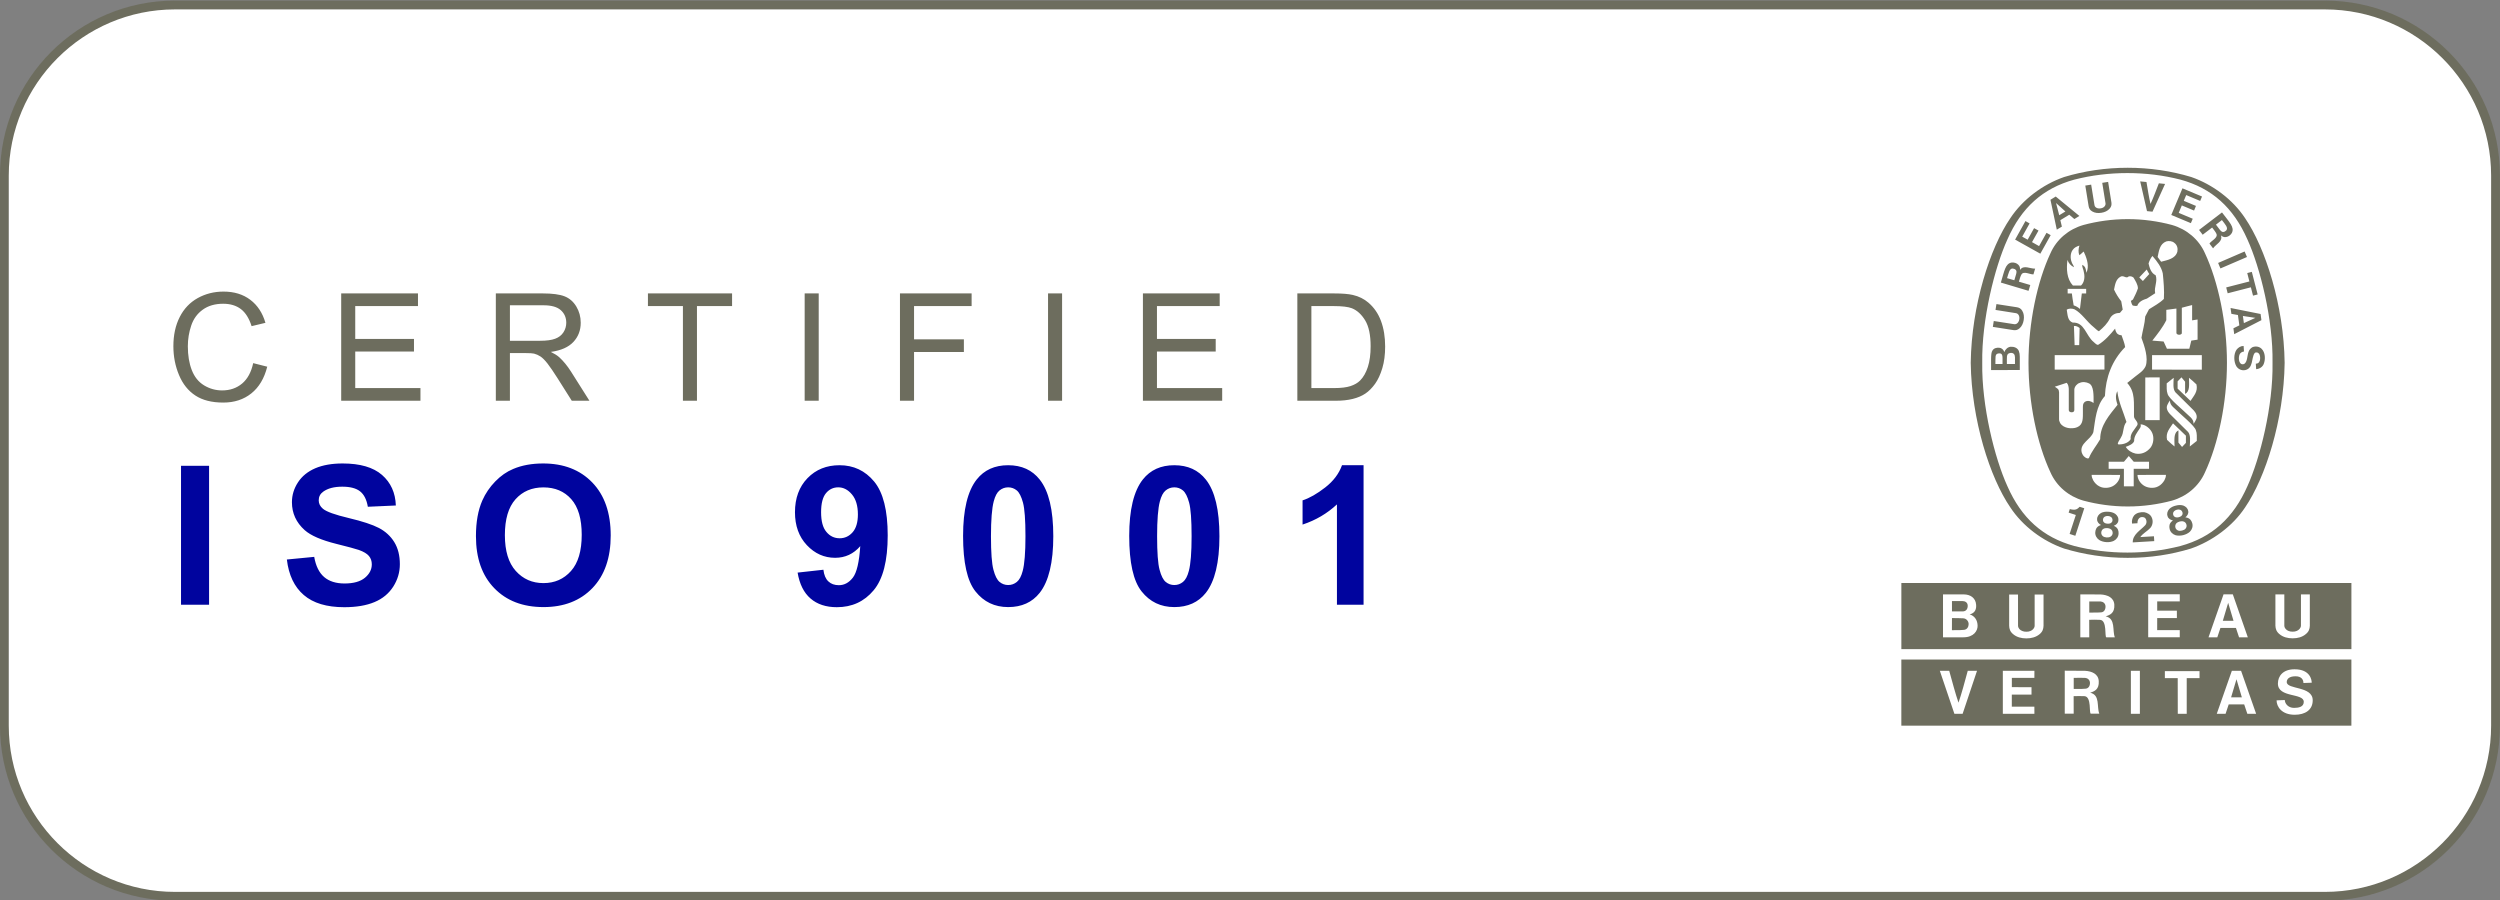
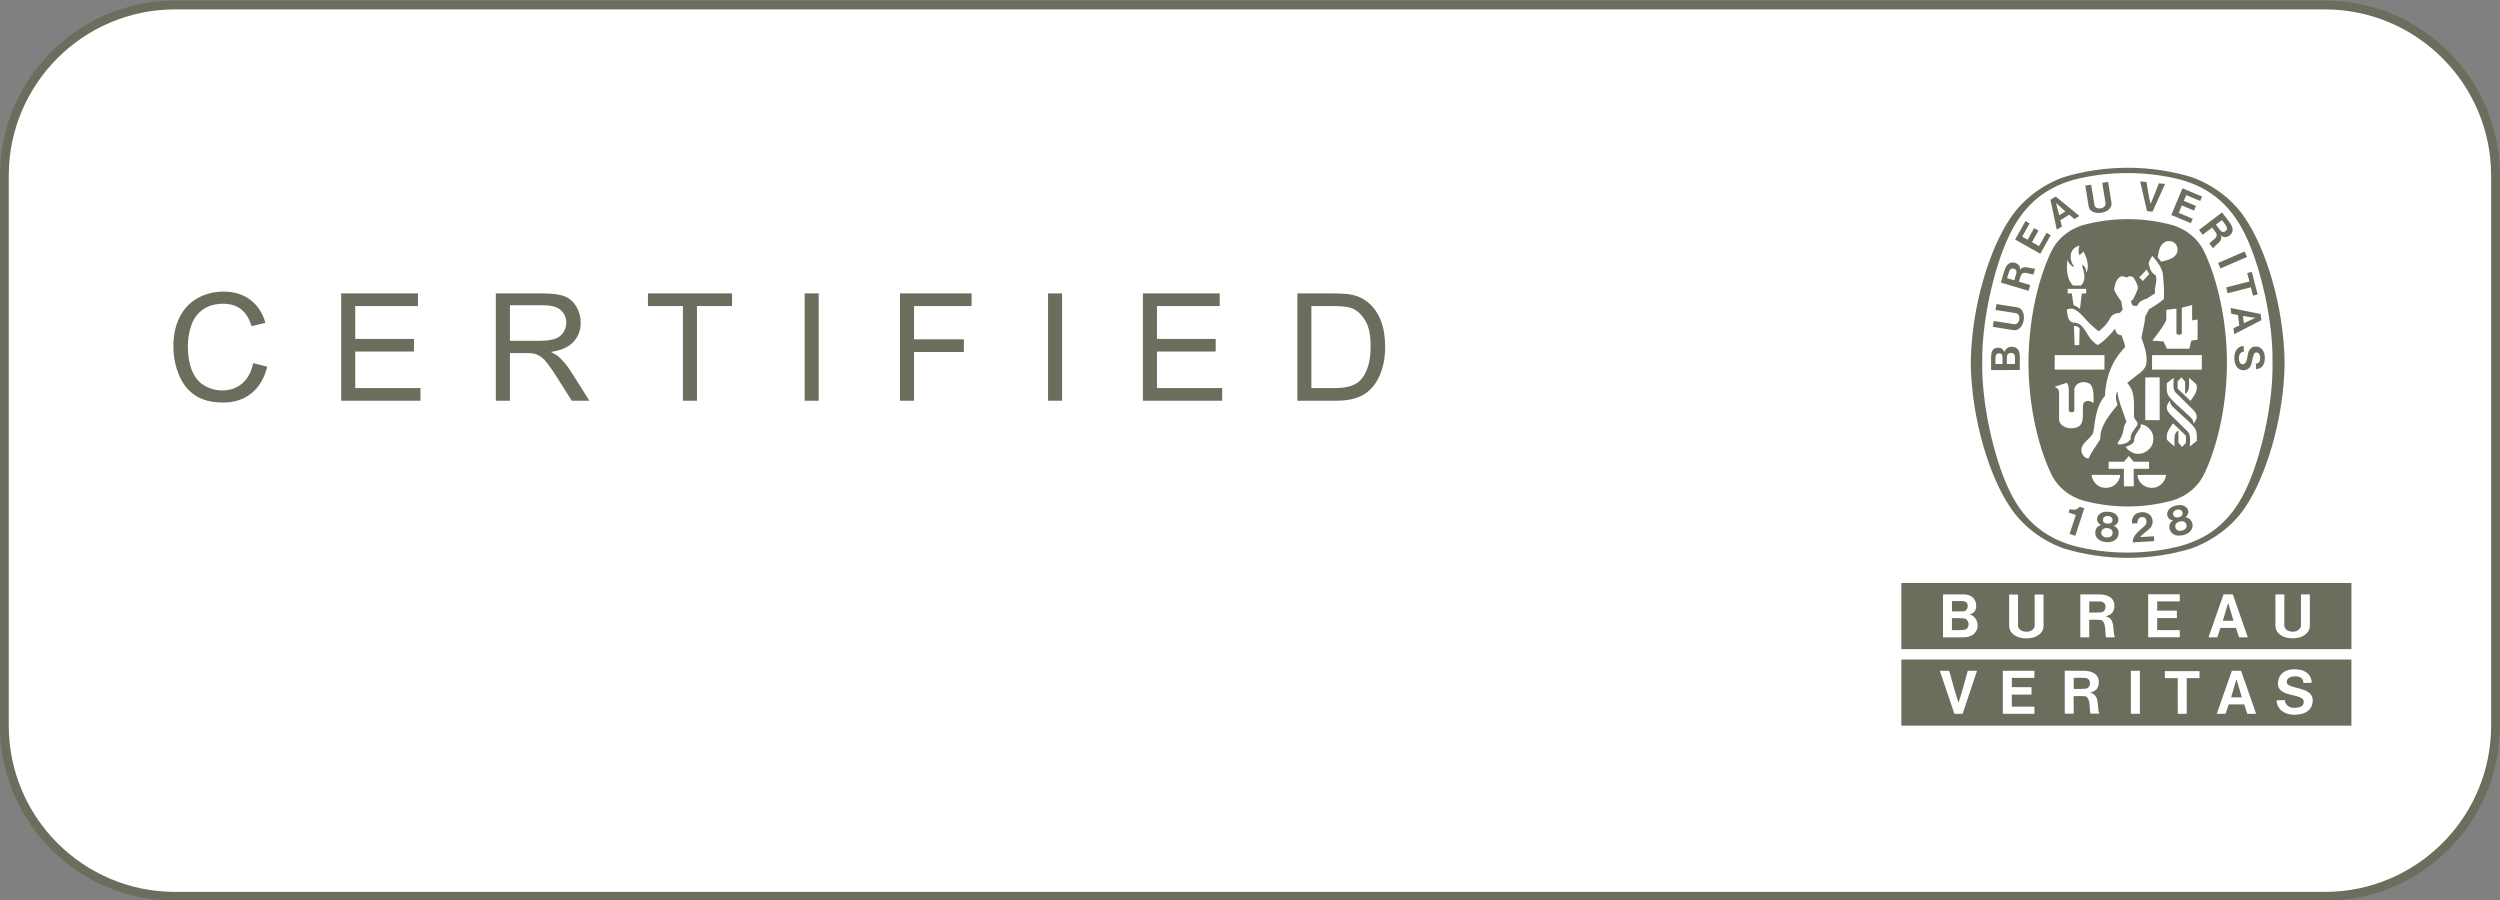
<svg xmlns="http://www.w3.org/2000/svg" xml:space="preserve" width="297mm" height="106.93mm" version="1.1" style="shape-rendering:geometricPrecision; text-rendering:geometricPrecision; image-rendering:optimizeQuality; fill-rule:evenodd; clip-rule:evenodd" viewBox="0 0 29700 10693">
  <rect x="0" y="0" width="29700" height="10693" fill="#808080" stroke="none" />
  <defs>
    <style type="text/css">
   
    .fil2 {fill:#00049E;fill-rule:nonzero}
    .fil1 {fill:#6D6D5E;fill-rule:nonzero}
    .fil0 {fill:white;fill-rule:nonzero}
   
  </style>
  </defs>
  <g id="Capa_x0020_1">
    <g id="_2153644456720">
      <path class="fil0" d="M2078.69 10647.91c-1117.54,0 -2026.79,-909.34 -2026.79,-2027l0 -6534.77c0,-1117.57 909.25,-2026.82 2026.79,-2026.82l25541.41 0c1117.66,0 2026.91,909.25 2026.91,2026.82l0 6534.77c0,1117.66 -909.25,2027 -2026.91,2027l-25541.41 0z" />
      <path class="fil1" d="M27620.07 6.95l-25541.41 0c-1148.25,0 -2079.19,930.94 -2079.19,2079.19l0 6534.77c0,1148.37 930.94,2079.4 2079.19,2079.4l25541.41 0c1148.37,0 2079.4,-931.03 2079.4,-2079.4l0 -6534.77c0,-1148.25 -931.03,-2079.19 -2079.4,-2079.19zm-4303.26 7256.53c36.99,0 59.74,-25.24 59.74,-66.32 0,-39.72 -30.18,-56.68 -63.83,-56.68l-123.45 0 0.12 123 127.42 0zm4123.91 169.55c-1.46,38.05 -11.2,70.43 -47.47,99.78 -41.79,36.15 -98.5,50.7 -156.24,50.4l-1.34 0c-57,0.3 -114.24,-14.25 -156.45,-50.4 -35.52,-29.35 -45.68,-61.73 -47.37,-99.78l0 -371.35 105.95 0 0 371.35c0.83,30.39 24.21,52.52 50.17,62.88 15,5.98 31.54,8.8 48.62,8.29 16.88,0.51 33.87,-2.31 47.8,-8.29 26.52,-10.36 50.29,-35.31 50.82,-62.88l0.12 -371.35 105.39 0 0 371.35zm-840.7 138.42l-36.99 -111.48 -184.34 0 -37.27 111.48 -104.38 0 178.66 -510.72 110.12 0 178.37 510.72 -104.17 0zm-704.49 -427.2l-267.95 0.21 0 109.9 233.59 0.21 0.21 88.25 -233.89 0 -0.33 142.73 268.37 0 0 85.19 -375.03 0 0 -510.64 375.03 0 0 84.15zm-871.41 427.2c-23.88,-0.3 12.06,-202.55 -75.57,-207.78 -49.04,-3.23 -79.84,-1.24 -128.76,-0.41l0.62 208.19 -106.25 0 0 -510.4c97.67,0.63 153.51,1.13 241.43,1.13 78.69,4.01 157.49,35.65 162.63,121.37 5.85,99.21 -50.2,122.08 -102.68,138.84 121.63,26.08 76.69,168.59 108.86,249.06l-100.28 0zm-746.93 -137.88c-1.25,38.14 -10.9,70.63 -46.84,100.28 -42.24,35.85 -99.12,50.4 -156.24,50.28l-1.78 0c-57.54,0.12 -114.21,-14.43 -156.04,-50.28 -36.44,-29.65 -46.1,-62.14 -47.46,-100.28l0 -370.73 105.09 0 0.33 370.73c0.83,30.38 24.2,53.02 50.73,62.76 14.43,6.51 31.43,9.12 48.3,8.5 16.54,0.62 33.53,-1.99 47.67,-8.5 26.73,-9.74 50.29,-34.9 50.62,-62.76l0 -370.73 105.62 0 0 370.73zm-953.04 137.58l-241.22 0 0 -509.68c102.36,0.21 161.79,0 246.57,0 78.48,0 140.7,42.45 146.59,120.6 5.22,54.09 -11.86,100.69 -76.49,117.15 57.21,15.62 94.19,68.02 94.31,135.92 0.5,57.75 -44.56,136.01 -169.76,136.01zm-736.02 140.12l5346.56 0 0 -785.4 -5346.56 0 0 785.4zm736.02 -365.83c-50.32,-2.74 -97.25,-2.62 -134.76,-2.62l0 1.25 -0.63 142.52c105.3,-1.37 108.87,0 144.72,-4.1 36.56,-4.4 53.97,-36.77 53.97,-68.41 0,-31.66 -24,-65.91 -63.3,-68.64zm1631.03 -200.27c-29.68,-1.99 -84.69,1.58 -134.68,0l0 132.27c98.08,0 112.88,0 143.56,-2.94 30.18,-3.35 49.49,-30.59 49.49,-68.02 0,-37.6 -27.78,-58.16 -58.37,-61.31zm1515.63 16.37l-0.21 -0.62 0 0.83 -63.51 213.33 127.13 0 -63.41 -213.33 0 -0.21zm-313.17 -2769.83l-591.31 -0.83 0 -172.08 591.31 -0.2 0 173.11zm-59.53 846.37c-27.44,21.69 -50.08,40.22 -83.29,65.92 2.5,-65.5 11.74,-132.57 -19.72,-171.45 -77.73,-76.82 -147.95,-146.92 -217.84,-215.53 -26,-27.98 -46.73,-68.23 -29.65,-105.42 8.05,-17.82 19.07,-37.84 31.1,-53.88 0,35.94 15.74,56.58 36.39,77.02 94.72,93.27 259.34,223.4 272.65,278.53 14.05,37.19 9.74,81.53 10.36,124.81zm-129.5 23.35c-18.15,20.02 -24.54,27.36 -45.81,48.33l-43.16 -51.89 0 -144.6c-60.77,29.85 -46.13,115.99 -46.13,191.02 -36.23,-29.43 -54.15,-46.01 -88.84,-78.68 -19.49,-86.26 31.96,-135.39 70.84,-196.08l153.1 146.5 0 85.4zm36.35 -773.42c36.57,29.64 54.69,46.1 88.97,78.89 19.69,86.26 -32.05,135.3 -70.64,195.95l-153.39 -146.49 0 -85.28c18.33,-19.93 24.51,-27.15 45.89,-48.33l43.16 52.1 0 144.18c61.19,-29.44 46.01,-115.99 46.01,-191.02zm-161.38 171.95c77.86,77.02 147.96,146.92 217.76,215.44 26.08,27.98 46.72,68.11 29.76,105.21 -8.16,17.91 -19.39,38.14 -31.24,54.27 0,-35.94 -15.93,-56.88 -35.83,-77.32 -95.35,-93.27 -259.76,-223.1 -273.06,-278.53 -14.38,-36.77 -9.66,-81.74 -10.61,-124.49 27.78,-21.59 50.11,-40.45 83.2,-66.24 -2.4,65.83 -11.52,132.57 20.02,171.66zm-130.54 1046.31c-16.58,28.4 -43.07,57.21 -72.96,71.47 -51.65,29.11 -130.13,21.27 -176.67,-12.69 -42.54,-30.38 -69.24,-76.39 -69.99,-123.24 131.29,-0.08 214.29,-0.08 338.24,-0.08 -1.25,27.86 -6.18,37.39 -18.62,64.54zm-364.47 71.47l-116.61 0 0 -208.76 -181.2 0 0 -83.82 182.12 0 57.21 -67.79c27.56,32.47 29.97,34.88 58.69,67.79l181.91 0 0 83.82 -182.12 0 0 208.76zm-231.69 -12.69c-46.93,33.96 -124.9,41.8 -176.76,12.69 -29.77,-14.26 -56.71,-43.07 -72.84,-71.47 -12.26,-27.15 -17.4,-36.68 -18.65,-64.54 123.66,0 207.27,0 338.27,0.08 -0.87,46.85 -27.27,92.86 -70.02,123.24zm368.66 -773.95l0.5 -507.07c72.54,-1.07 95.88,0.83 170.92,-0.54l0 507.61 -171.42 0zm-55.02 49.87c57.96,2.41 116.21,50.61 138.84,104.47 22.96,55.34 14.05,127.51 -21.39,173.32 -44.73,53.97 -106.34,82.57 -178.34,69.68 -45.38,-10.07 -89.79,-37.72 -115.9,-79.96 36.89,-12.56 89.7,-33.95 100.07,-69.77 -2.61,-55.96 35.94,-101.03 64.55,-145.76 14.58,-19.4 16.36,-30.92 12.17,-51.98zm-655.97 394.32c-28.19,-18.57 -34.78,-36.78 -44.44,-62.56 -24.09,-109.19 107.83,-148.4 138.96,-238.7 24.41,-152.05 31.75,-311.44 137.47,-429.42 10.06,-222.69 82.16,-419.69 240.39,-581.36 -7.34,-50.32 -27.98,-93.9 -43.07,-140.86 -20.65,-0.71 -34.99,-4.48 -53.35,-21.15 -13.61,-19.6 -19.49,-33.95 -22.84,-57.44 -55.22,68.43 -123.33,144.71 -198.66,190.93 -13.64,7.66 -31.25,-8.58 -56.29,-31.96 -91.9,-72.92 -107.82,-237.45 -248.11,-230.32 -63.72,-21.48 -60.9,-96.51 -71.59,-152.77 23.79,-17.31 62.26,-16.45 90.86,-5.46 87.6,46.72 146.06,145.75 228.84,211.78 22.22,17.8 41.91,40.96 62.35,49.34 54.71,-46.72 98.08,-86.85 134.88,-159.15 25.34,-41.08 67.79,-58.78 114.96,-59.32l33 -39.42 -17.5 -98.37c-34.37,-43.49 -62.67,-89.5 -85.63,-138.63 12.05,-56.38 19.39,-121.79 76.19,-152.89 37.51,-23.37 67.81,29.53 98.4,-3.89 22.43,-4.81 41.59,1.46 57.21,14.26 23.05,40.22 50.41,80.17 52.19,127.1 -14.46,45.15 -35.85,87.39 -57.53,130.05 -4.82,9.2 -17.83,12.26 -26.62,19.18 5.14,19.16 9.63,40.43 23.17,55.85 16.75,3.35 32.88,6.29 53.32,2.61 16.45,-49.66 69.8,-72 114.54,-85.4l97.87 -63.71c-15.63,-74.5 32.08,-139.67 5.76,-213.66 -56.17,-26.41 -72.3,-89.59 -84.36,-139.58 9.12,-30.5 24.21,-63.38 46.1,-89.49l3.36 3.77c53.56,62.26 102.8,126.39 119.68,203.5 9.65,98.7 19.39,199.93 12.98,302.95 -53.11,52.6 -116.71,84.03 -176.77,123.12l-44.73 85.6c-5.47,88.13 -31.34,167.68 -44.98,253.17 38.14,103.34 83.41,241.01 50,336.39 -25.46,56.88 -78.9,88.1 -118.82,119.85l-100.31 80.29c100.73,110.98 76.4,236.71 80.5,397.56 -0.74,38.88 68.94,71.05 31.75,115.37 -31.01,49.78 -79.43,89.91 -71.26,155.29 -30.92,51.77 -104.46,62.88 -139.57,62.34 -7.46,0.54 -13.22,-5.22 -13.22,-12.56 7.25,-26.62 27.89,-47.79 38.88,-72.83 35.85,-55.02 19.4,-130.79 63.92,-181.91 -36.56,-119.56 -91.9,-230.32 -107.2,-357.84l-0.95 -8.2c-30.18,58.58 -12.98,116.11 2.32,162.54 -98.83,124.7 -206.23,244.46 -206.23,408.46 -42.21,75.03 -102.16,143.26 -133.49,222.77 -10.7,13.31 -30.18,1.58 -42.33,-5.22zm-173.32 -347.8c-10.69,0 -30.39,-1.67 -41.82,-5.23 -25.25,-6.3 -61.73,-20.14 -83.41,-54.51l-3.98 -7.96 -3.98 -10.37 -4.61 -10.99 -1.78 -17.4 0.09 -321.07c-2.7,-40.54 -17.79,-41.29 -50.82,-65.91l11.64 -3.77 130.25 -42.66c18.33,20.23 22.52,46.22 24.3,72.92l0 250.88c-0.3,16.55 13.96,25.78 32.5,26.62 22.54,0 31.42,-8.38 33.41,-25.99 1.58,-112.55 -1.99,-144.1 0,-246.37 2.94,-34.24 33.54,-68.52 62.68,-76.28 35.73,-17.28 79.63,-10.69 111.5,5.35 58.13,27.45 55.1,140.74 54.48,232.85 -22.63,-14.88 -26.29,-16.78 -48.92,-23.05 -19.81,-4.43 -41.62,-0.54 -57.12,11.4 -18.66,16.99 -20.65,33.75 -20.97,63.6 -1.46,106.58 10.39,179.83 -43.28,221.94 -34.37,23.92 -66.12,26.11 -100.16,26zm37.31 -1213.66c24.71,-6.27 48.62,8.82 67.48,23.16 -2.85,99.57 -2.85,98.29 -5.05,203.09l-54.8 0 -0.21 -16.55c-2.08,-79.34 -5.64,-131.32 -7.42,-209.7zm-228.66 344.97l591.1 -0.2 0 171.74 -591.1 0.54 0 -172.08zm373.79 -787.17l0 54.59 -51.69 0 -22.09 184.22c-22.22,-20.1 -47.26,-34.04 -74.83,-42.95 -13.19,-78.18 -14.23,-83.85 -21.36,-141.27l-49.99 0 0 -54.59c85.73,-0.3 133.4,0 219.96,0zm-221.95 -343.08l0 -0.42c13.4,39.42 38.47,67.7 77.98,86.68 -4.43,-21.27 -22.97,-40.25 -28.73,-62.35 -17.4,-43.28 -15.5,-105.21 12.36,-143.05 20.14,-29.65 48.83,-41.7 80.5,-51.86 -12.06,35.94 -15.96,78.27 -1.07,114.53 20.43,-15.71 21.59,-16.78 37.63,-32.28 5.97,-5.77 8.7,-7.55 13.81,-11.41 29.47,62.35 62.68,148.49 43.19,221.62l-11.73 31.01c-4.63,-51.24 -13.31,-75.86 -47.88,-94.52 -4.64,29.88 14.76,51.36 19.16,90.54 14.05,60.27 2.94,120.21 -34.37,155.08l-96.51 0c-73.57,-78.8 -78.68,-197.08 -64.34,-303.57zm941.4 113.38l0 0.03 30.3 53.32 -75.98 83.2c-20.53,-19.7 -22.43,-21.69 -42.66,-42.95 39.21,-41 42.98,-45.48 88.34,-93.6zm232.43 -334.05c29.76,-8.49 70.52,-4.81 95.77,17.5 33.86,24.74 43.93,66.33 35.73,105 -23.97,83.7 -117.36,99.12 -192.81,118.93l-41.58 -56.29c15.71,-72.09 23.79,-155.17 102.89,-185.14zm156.33 1108.96c4.84,0.12 27.69,-4.7 28.19,-19.28l0 -301.58c41.41,-9.63 83.32,-23.88 122.41,-31.96l0 181.69c23.88,-2.82 35.61,-5.76 64.87,-10.24l0 239.73 -74.73 11.11 -23.47 96.84 -265.94 0 -39.5 -86.02c-64.46,-6 -68.97,-6 -133.93,-10.82 61.18,-78.47 123.74,-156.53 166.1,-242.79l0 -122.5 119.97 -15.39 0 290.68c0,10.07 14.76,20.53 29.65,20.53l6.38 0zm303.28 -968.22c-72.51,-164.74 -216.72,-285.78 -392.33,-336.07 -164.94,-44.44 -343.91,-69.36 -522.49,-69.36l-5.85 0c-179.29,0 -358.08,24.92 -522.78,69.36 -176.06,50.29 -319.61,171.33 -392.24,336.07 -157.81,337.82 -261,823.83 -261,1301.46 0,478.14 103.19,963.83 261,1301.56 72.63,164.52 216.18,285.95 392.24,335.94 164.7,44.23 343.49,69.27 522.78,69.27l5.85 0c178.58,0 357.55,-25.04 522.49,-69.27 175.61,-49.99 319.82,-171.42 392.33,-335.94 157.07,-337.73 261.03,-823.42 261.03,-1301.56 0,-477.63 -103.96,-963.64 -261.03,-1301.46zm253.19 -271.61c-12.03,11.82 -21.98,18 -37.52,18.95 -25.96,1.25 -49.13,-41.29 -85.28,-87.18l70.85 -54.48c36.65,49.55 79.22,91.37 51.95,122.71zm-51.03 -213.36l-272.53 208.1 43.07 56.91 107.91 -82.16 4.61 -3.24c20.22,25.46 45.17,59.5 48.53,69.78 30.06,51.15 -64.99,89.79 -80.29,120.83l42.78 56.47c32.05,-49.55 120.59,-82.04 92.94,-154.04 18.86,14.25 35.61,24.53 62.55,19.6 26.94,-3.77 51.78,-22.63 67.16,-47.79 35.44,-68.94 -29.31,-128.56 -116.73,-244.46zm-2467.13 805.92l-86.25 -25.28c18.98,-58.58 27.47,-117.57 68.52,-114.3 16.67,2.91 28.19,7.42 37.64,19.37 16.13,19.69 -4.61,63.71 -19.91,120.21zm68.2 -122.83c-0.2,-23.46 -1.24,-43.07 -20.85,-61.6 -18.74,-19.61 -48.92,-28.52 -78.18,-26.53 -76.48,11.73 -86.76,99.24 -129.09,238.19l328.73 98.17 20.85 -68.82 -130.04 -38.58 -5.14 -1.58c8.38,-31.63 21.6,-71.76 27.86,-80.35 23.29,-54.29 110.47,-1.16 144.93,-6.09l20.02 -68.31c-58.58,3.23 -136.97,-49.16 -179.09,15.5zm2089.65 -760.47l-144.59 -60.57 28.81 -68.32 165.86 69.57 21.93 -52.37 -232.44 -97.37 -132.77 316.59 232.76 97.22 22.19 -52.37 -166.49 -69.8 36.89 -88.55 145.55 61.19 22.3 -55.22zm-1624.31 110.53l-37.72 -144.6 -0.3 -0.54 0.3 0.09 -0.09 -0.5 0.3 0.83 110.88 100.19 -73.37 44.53zm-41.58 -222.16l-62.68 38.47 75.36 355.31 60.36 -36.35 -18.15 -76.61 105.95 -64.63 60.36 51.12 59.82 -36.57 -281.02 -230.74zm-380.42 1466.98c6.18,-38.56 2.29,-77.77 -17.08,-109.11 -15.53,-27.23 -36.38,-36.98 -61.51,-42.12l-245.33 -38.02 -11.19 69.48 245.7 38.97c18.45,2.73 32.5,21.48 36.15,39.72 2.65,10.36 2.65,21.8 0.66,33.2 -1.58,11.11 -4.85,21.93 -10.9,31.13 -9.24,16.04 -26.41,29.23 -46.97,26.74l-245.29 -38.05 -10.9 69.68 245.62 38.47c25.04,3.03 47.67,0 71.05,-20.97 28.49,-24.09 43.69,-60.24 49.99,-98.41l0 -0.71zm2762.02 518.41l6.72 -1.16 7.75 -1.9 5.76 -2.19c22.64,-12.24 28.07,-42.63 26.62,-66.84 -0.54,-24.95 -8.38,-49.9 -31.55,-59.23 -12.36,-3.23 -27.24,-4.27 -35.53,8.29 -38.85,57.33 -12.03,178.79 -111.68,199.94 -43.69,7.45 -81.95,-11.62 -104.26,-46.52 -31.25,-55.01 -33.33,-141.48 1.99,-195.21 21.27,-27.78 49.96,-45.06 84.65,-45.39l4.52 65.91c-21.48,2.74 -42.45,13.64 -52.19,34.79 -14.26,34.57 -11.32,88.96 14.26,109.31 9.41,10.36 30.68,9.11 41.79,2.82 40.04,-28.4 31.87,-99.24 51.77,-146.92 6.6,-20.31 25.67,-40.66 44.11,-50.91 35.23,-15.21 80.38,-9.65 108.66,18.12 45.8,43.07 47.79,127.73 26.73,178.96 -12.06,35.74 -50.61,61.52 -90.62,63.72l-4.22 -65.5 4.72 -0.09zm-146.32 -481.52l-11.73 -84.9 147.83 22.43 0.54 0 -0.33 0.12 0.63 0 -0.84 0 -136.1 62.35zm198.45 -108.36l-356.8 -71.47 9.75 69.57 77.85 14.17 16.78 122.91 -70.43 34.78 9.54 69.69 323.17 -166.4 -9.86 -73.25zm-1890.93 -1202.46c38.17,-5.88 74.2,-21.81 98.53,-50.2 20.73,-23.38 23.46,-45.89 20.4,-70.93l-39.26 -245.74 -69.9 11.23 39.39 245.5c2.11,18.44 -10.37,37.63 -26.94,47.05 -9.21,5.76 -19.9,9.12 -31.1,10.48 -11.11,1.99 -22.75,2.11 -32.82,-0.21 -18.54,-3.89 -36.45,-16.13 -40.43,-36.26l-39.71 -245.3 -69.69 11.32 39.71 245.29c4.82,24.95 14.47,45.27 42.01,61.43 31.54,19.07 70.54,22.84 109.1,16.34l0.71 0zm1732.37 716.15l54.39 -14.05 69.27 268.17 -55.1 14.25 -25.28 -99.12 -275.68 71.14 -17.61 -69.68 275.38 -70.93 -25.37 -99.78zm-2759.46 1080.32l-95.47 0.12 -0.62 0c1.66,-76.19 -10.58,-121.04 34.99,-129.95 15.83,-4.28 35.52,-2.62 46.96,9.24 19.69,18.86 13.81,50.08 14.14,120.59zm-147.87 0.12l-84.56 0c2.85,-78.39 -9.95,-120.71 38.26,-125.65 28.07,-2.19 35.61,4.07 42.32,21.6 5.68,17.38 3.98,36.03 3.98,104.05zm193.67 -155.32c-16.57,-37.19 -56.17,-51.74 -96.95,-49.66 -34.67,4.09 -60.86,27.68 -75.66,63.21 -5.34,-20.86 -25.04,-46.85 -57.83,-51.04 -34.49,-4.09 -67.28,5.23 -83.82,34.37 -22.85,29.11 -12.89,156.45 -15.3,230.2l340.88 -0.29 0.3 -24.95c-2.32,-135.48 5.76,-151.94 -11.62,-201.84zm181.37 -1458.71l-76.4 137.05 -64.75 -35.82 87.71 -157.29 -49.24 -27.98 -122.71 220.26 299.47 167.35 123.03 -220.38 -49.57 -27.77 -88.43 157.94 -83.82 -47.38 77.23 -137.17 -52.52 -28.81zm1341.48 -202.26l-81.01 -353.14 74.71 7.33c14.76,87.51 30.18,186.75 47.88,260.42 32.5,-68.86 67.16,-162.96 99.36,-245.12l73.67 7.46 -149.24 329.86 -65.37 -6.81zm1187.76 545.12l-315.43 135.81 -27.53 -65.29 314.77 -136.22 28.19 65.7zm-1621.76 3322.8c-10.99,7.04 -28.28,9.86 -45.15,8.91 -16.99,-0.95 -33.54,-6.18 -43.73,-13.93 -14.22,-11.11 -21.06,-27.24 -20.73,-42.86 0.42,-22.52 13.63,-43.28 35.2,-50.2 10.07,-2.91 22.63,-5.02 35.94,-4.28 13.1,1.04 26.32,4.28 34.81,8.7 21.15,9.54 31.85,31.31 29.44,54.36 -1.49,14.88 -10.49,30.18 -25.78,39.3zm-88.43 -191.02c-3.68,-15.72 3.44,-38.56 21.56,-47.77 9.87,-5.88 24.21,-8.2 37.1,-7.33 13.52,0.71 26.83,4.69 36.48,12.03 16.75,11.02 20.85,34.57 15.59,49.78 -3.98,12.27 -12.56,19.4 -22.42,24.74 -10.16,4.28 -22.64,6.06 -34.99,4.81 -12.78,-0.2 -24.72,-3.56 -34.25,-9.11 -9.33,-6.09 -16.99,-14.89 -19.07,-27.15zm184.84 154.45c1.67,-32.79 -7.54,-62.88 -38.46,-82.99l-18.45 -10.27c24.51,-7.85 52.28,-30.69 54.06,-60.99 5.35,-33.53 -11.52,-60.98 -36.86,-80.88 -22.96,-15.71 -52.6,-23.38 -83.44,-24.95 -30.38,-2.2 -60.98,1.99 -85.6,14.79 -27.86,16.67 -47.77,42.12 -46.52,75.87 -1.57,29.97 22.93,56.05 46.52,66.74l-19.49 8.29c-33.95,16.21 -45.89,44.52 -48.71,77.64 -3.06,36.66 16.22,72.09 46.63,92.2 22.73,14.68 53.44,23.47 85.4,25.58 31.64,1.99 63.18,-3.36 87.8,-15.09 32.71,-16.67 55.76,-49.04 57.12,-85.94zm794.4 -57.83c-8.5,9.95 -23.79,17.5 -40.46,21.48 -16.66,4.3 -33.74,4.84 -46.01,-0.09 -16.66,-6.6 -28.4,-19.28 -32.58,-34.28 -6.39,-22.31 0,-45.56 18.86,-58.99 8.29,-5.44 20.23,-10.9 32.91,-14.47 12.98,-2.82 26.2,-3.56 35.61,-2.19 23.59,2.94 40.13,20.64 44.35,42.98 3.33,15.29 -0.65,32.25 -12.68,45.56zm-141.57 -156.33c-8.29,-13.93 -8.29,-37.63 6.39,-51.56 8.17,-8.8 20.31,-14.97 33.41,-18.45 12.81,-3.45 26.83,-3.56 38.56,0.62 18.77,5.77 29.67,26.74 29.47,43.07 -0.12,12.39 -5.68,22.43 -13.85,29.98 -8.17,7.45 -20.11,12.68 -32.28,15.62 -12.03,3.15 -24.51,3.65 -35.08,1.16 -11.02,-3.15 -20.35,-9.33 -26.62,-20.44zm222.78 92.41c-8.29,-31.84 -26.32,-57.42 -61.64,-67.58l-20.85 -4.39c21.27,-15.09 41.08,-45.27 34.07,-74.41 -5.26,-33.42 -29.35,-54.51 -59.41,-65.82 -26.94,-8.47 -57.74,-7.01 -87.09,0.95 -29.97,6.5 -57.62,19.81 -77.76,39.62 -21.06,24.09 -32.79,54.06 -21.06,85.93 7.13,29.23 38.14,46.82 63.62,50.17l-15.83 13.64c-27.24,25.45 -30.38,56.38 -23.17,88.34 7.67,35.94 36.69,64.13 71.59,74.61 26.41,6.48 58.04,6.18 89.05,-1.28 31.34,-7.75 59.73,-21.89 79.75,-40.54 26,-25.37 38.68,-63.6 28.73,-99.24zm-1283.2 -179.53l-1.07 3.27 -105.3 323.89 -67.81 -22.1 72.63 -221.53 1.15 -3.77c-27.03,-9.87 -59.61,-18.87 -85.51,-27.99l13.72 -42.23c33.95,9.11 69.18,14.88 98.73,-9.84 11,-8.58 12.99,-10.78 18.87,-17.19l54.59 17.49zm575.72 405.6c-1.9,-93.98 89.91,-141.36 147.65,-203.38 15.6,-14.88 21.48,-44.64 10.25,-69.27 -6.8,-15.5 -16.75,-23.37 -29.76,-26.4 -20.11,-4.52 -37.19,-1.58 -50.08,9.74 -17.7,16.75 -22.64,38.26 -21.89,61.72l-64.46 3.78c-5.35,-35.65 3.48,-70.01 25.04,-96.93 30.18,-32.08 75.15,-40.87 119.05,-38.05 34.9,5.89 75.45,26.74 90,63.3 18.78,39.72 12.39,90.75 -17.28,124.37 -37.61,40.34 -86.98,62.35 -118.61,107.94l162.09 -9.65c1.49,19.81 2.53,39.42 3.48,57.66l-255.48 15.17zm196.37 -3188.38c-24.95,-42.09 -4.52,-4.7 -30.3,-53.32l30.3 53.32zm1464.27 1054.77l0 0c8.58,-512.41 -147.45,-1134.44 -298.14,-1465.16 -166.72,-378.69 -421.34,-608.6 -795.64,-710.98 -201,-51.66 -412.67,-77.86 -630.1,-77.86 -216.81,0 -429.52,26.2 -630.82,77.86 -373.79,102.38 -628.73,332.29 -795.13,710.98 -150.99,330.72 -306.6,952.75 -298.73,1465.16 -7.87,512.51 147.74,1134.62 298.73,1465.46 166.4,378.48 421.34,608.48 795.13,710.75 201.3,51.68 414.01,78.3 630.82,78.3 217.43,0 429.1,-26.62 630.1,-78.3 374.3,-102.27 628.92,-332.27 795.64,-710.75 150.69,-330.84 306.72,-952.95 298.14,-1465.46zm-1720.32 2317.06l-5.97 0c-260.62,0 -512,-38.67 -749.54,-110.35 -255.48,-88.75 -492.19,-266.26 -638.69,-488.5 -241.96,-353.36 -461.38,-1036.69 -470.71,-1717.08l0 -2.08c9.33,-680.39 228.75,-1363.6 470.71,-1717.58 146.5,-221.62 383.21,-399.75 638.69,-488.62l-0.41 0.08c-8.02,2.53 9.08,-3.11 0.41,-0.11 237.54,-72.01 494.27,-110 755.51,-110 260.5,0 517.44,38.02 755.22,110.03 255.27,88.87 492.48,267 639.1,488.62 241.52,353.98 460.73,1037.19 469.97,1717.58l0 2.08c-9.24,680.39 -228.45,1363.72 -469.97,1717.08 -146.62,222.24 -389.18,400.28 -644.57,489.04 -237.66,71.88 -483.28,109.81 -744.61,109.81l-5.14 0zm-21223.83 -1866.33l0 -1275.03 912.23 0 0 150.48 -745.36 0 0 390.33 697.89 0 0 149.47 -697.89 0 0 434.27 774.82 0 0 150.48 -941.69 0zm1837.05 0l0 -1275.03 559.53 0c112.4,0 198.33,11.61 256.78,34.33 58.46,22.73 104.92,63.12 139.88,121.2 34.96,58.07 52.46,122.2 52.46,192.39 0,90.38 -29,166.13 -86.92,228.24 -57.95,62.11 -147.39,102 -268.28,118.66 43.96,21.72 77.44,42.93 100.4,63.63 48.98,44.94 95.44,101.5 138.89,169.67l219.3 346.91 -209.79 0 -167.38 -265.11c-48.45,-76.75 -88.91,-135.33 -120.39,-176.23 -31.46,-40.4 -59.94,-68.68 -84.42,-84.83 -24.98,-16.16 -50.47,-27.27 -76.46,-33.84 -18.98,-4.04 -49.93,-6.06 -92.91,-6.06l-193.34 0 0 566.07 -167.35 0zm167.35 -712.51l358.7 0c76.43,0 135.89,-8.07 178.85,-24.23 42.98,-15.66 75.95,-41.41 98.43,-76.25 22.46,-34.85 33.45,-73.22 33.45,-114.12 0,-60.09 -21.48,-110.09 -64.93,-148.97 -43.46,-38.88 -111.9,-58.07 -205.34,-58.07l-399.16 0 0 421.64zm2055.28 712.51l0 -1124.55 -415.64 0 0 -150.48 999.65 0 0 150.48 -417.13 0 0 1124.55 -166.88 0zm1446.39 0l0 -1275.03 166.85 0 0 1275.03 -166.85 0zm1132.15 0l0 -1275.03 851.28 0 0 150.48 -683.93 0 0 394.88 592 0 0 150.47 -592 0 0 579.2 -167.35 0zm1759.11 0l0 -1275.03 166.88 0 0 1275.03 -166.88 0zm1127.17 0l0 -1275.03 912.22 0 0 150.48 -745.38 0 0 390.33 697.92 0 0 149.47 -697.92 0 0 434.27 774.85 0 0 150.48 -941.69 0zm1834.55 0l0 -1275.03 434.62 0c98.41,0 173.36,6.06 224.8,18.18 72.45,16.66 133.91,47.46 184.85,91.39 66.44,57.06 116.41,129.27 149.38,217.64 32.97,88.37 49.45,189.87 49.45,303.48 0,96.45 -10.99,182.3 -33.47,257.03 -22.49,75.24 -50.94,136.84 -85.94,185.83 -35.46,48.98 -73.42,87.86 -114.89,115.63 -41.46,28.28 -91.93,49.49 -150.86,64.13 -58.97,14.65 -126.39,21.72 -202.85,21.72l-455.09 0zm166.85 -150.48l269.26 0c83.44,0 148.37,-8.08 195.84,-23.74 47.46,-15.65 84.92,-37.36 113.4,-65.64 39.48,-39.89 70.43,-93.92 92.41,-161.59 21.98,-67.66 32.97,-149.47 32.97,-245.92 0,-133.31 -21.47,-235.81 -64.93,-307.52 -43.46,-71.2 -95.91,-119.17 -157.87,-143.91 -44.44,-17.17 -116.38,-25.75 -215.8,-25.75l-265.28 0 0 974.07zm-12571.32 -296.42l166.88 42.42c-34.97,138.87 -97.94,244.4 -188.86,317.12 -90.92,72.71 -201.81,109.07 -333.22,109.07 -136.37,0 -246.77,-27.77 -331.7,-83.82 -85.42,-56.06 -149.88,-136.85 -194.35,-243.4 -44.43,-106.04 -66.92,-220.16 -66.92,-341.86 0,-132.8 24.98,-248.44 75.42,-347.41 49.96,-98.47 121.4,-173.71 214.34,-225.21 92.41,-51 194.32,-76.76 305.74,-76.76 126.39,0 232.28,32.32 318.21,97.46 85.94,65.14 145.88,156.03 179.86,273.69l-164.38 39.39c-29.47,-92.92 -71.94,-160.58 -127.37,-203 -55.46,-41.91 -125.41,-63.12 -209.83,-63.12 -96.92,0 -177.86,23.23 -242.79,70.19 -65.44,46.96 -110.92,110.08 -137.38,189.36 -26.5,79.28 -39.98,160.58 -39.98,244.91 0,108.57 15.5,202.99 46.96,283.79 31.48,80.79 79.93,141.39 145.87,181.28 65.94,39.89 137.38,60.09 214.34,60.09 93.42,0 172.85,-27.27 237.78,-81.8 64.46,-54.54 108.42,-135.33 131.38,-242.39zm24611.95 -4202.14c1088.84,0 1974.61,885.76 1974.61,1974.4l0 6534.77c0,1088.85 -885.77,1974.64 -1974.61,1974.64l-25541.41 0c-1088.63,0 -1974.4,-885.79 -1974.4,-1974.64l0 -6534.77c0,-1088.64 885.77,-1974.4 1974.4,-1974.4l25541.41 0zm-1050.38 7957.13l-0.09 0.74 -0.12 -0.74 0 0.95 -63.8 214.07 127.51 0 -63.5 -214.07 0 -0.95zm-1799.09 -15.92c-30.09,-2.53 -84.89,0.95 -134.65,0l0 131.7c97.22,0.12 112.52,-0.21 142.91,-3.23 30.29,-3.24 50.31,-29.86 50.11,-67.82 -0.54,-37.6 -28.19,-58.25 -58.37,-60.65zm-2182.53 568.05l5346.59 0 0 -785.9 -5346.59 0 0 785.9zm728.06 -141.24l-97.87 0 -172.91 -510.64 111.39 -0.32c35.53,127.51 73.37,271.73 110.35,378.69 37.01,-106.96 75.45,-251.18 109.93,-378.37l110.23 -0.32 -171.12 510.96zm818.4 -316.17l0 88.13 -234.1 0 0 143.06 268.05 0 0.41 84.98 -375.12 0 0 -511.05 375.24 0 -0.53 84.53 -267.72 0.12 0 110.02 233.77 0.21zm704.92 314.48c-24.12,0 11.62,-202.14 -75.89,-207.69 -49.25,-2.74 -79.64,-0.33 -128.56,0l0.51 207.69 -106.13 0 0 -510.31c97.33,0.95 153.62,1.57 241.43,1.57 78.47,4.19 157.49,35.73 162.42,121.43 6.29,99.24 -49.99,121.99 -102.18,138.66 121.66,26.61 76.07,168.48 108.77,248.65l-100.37 0zm582.49 1.69l-106.96 0 0 -510.96 106.96 0 0 510.96zm708.7 -423.66l-152.26 0 0 423.66 -106.16 0 -0.83 -423.66 -152.68 0 0 -83.41 411.93 0 0 83.41zm567.84 423.66l-37.3 -111.51 -184.11 0 -37.01 111.51 -104.76 0 179.17 -510.64 109.61 0 178.87 510.64 -104.47 0zm562.71 11.52c-155.41,0 -215.35,-96.83 -215.35,-171.24l97.87 -3.77c0,40.78 38.47,93.36 109.52,93.36 54.47,0 115.69,-11.41 115.69,-71.56 0,-108.65 -307.25,-44.85 -307.25,-217.22 0,-91.49 62.67,-169.88 197.41,-169.88 187.28,0 204.24,127.22 204.24,159.6l-98.41 3.57c0,-41.38 -25.13,-79.97 -94.07,-79.97 -75.24,0 -104.17,32.62 -104.17,68.35 0,91.79 308.59,44.62 308.59,216.81 0,113.88 -88.63,171.95 -214.07,171.95z" />
-       <path class="fil2" d="M16199.14 7184.09l-316.28 0 0 -1191.95c-115.67,107.82 -251.59,188.2 -408.43,239.83l0 -287.53c83,-26.8 172.52,-78.42 269.24,-153.57 96.71,-75.15 163.37,-163.37 199.31,-264.01l256.16 0 0 1657.23zm-2248.17 -1394.53c-38.56,0 -72.54,12.42 -102.6,36.6 -30.06,24.17 -52.93,67.96 -69.27,130.69 -21.56,81.69 -32.67,219.57 -32.67,413.65 0,193.43 9.8,326.09 29.4,398.63 18.95,72.53 43.79,120.24 73.19,144.42 29.41,24.17 63.39,36.59 101.95,36.59 38.55,0 72.53,-12.42 102.59,-36.59 30.06,-24.18 53.59,-67.97 69.92,-131.35 21.57,-81.04 32.68,-218.27 32.68,-411.7 0,-194.08 -9.8,-326.74 -29.41,-399.27 -19.6,-72.54 -44.44,-120.9 -73.84,-145.07 -29.41,-24.18 -63.39,-36.6 -101.94,-36.6zm0 -262.7c160.1,0 284.91,56.85 375.09,171.21 107.17,135.27 160.76,359.42 160.76,672.43 0,311.71 -54.24,536.51 -162.06,673.09 -89.53,112.4 -213.69,168.6 -373.79,168.6 -160.76,0 -290.15,-62.08 -388.17,-185.59 -98.68,-123.51 -147.69,-343.08 -147.69,-660.02 0,-310.4 54.24,-533.89 162.06,-670.47 89.53,-113.05 213.69,-169.25 373.8,-169.25zm-1973.72 262.7c-38.56,0 -72.54,12.42 -102.6,36.6 -30.06,24.17 -52.93,67.96 -69.27,130.69 -21.56,81.69 -32.67,219.57 -32.67,413.65 0,193.43 9.8,326.09 29.41,398.63 18.95,72.53 43.78,120.24 73.19,144.42 29.4,24.17 63.38,36.59 101.94,36.59 38.55,0 72.53,-12.42 102.59,-36.59 30.06,-24.18 53.59,-67.97 69.93,-131.35 21.56,-81.04 32.67,-218.27 32.67,-411.7 0,-194.08 -9.8,-326.74 -29.41,-399.27 -19.6,-72.54 -44.43,-120.9 -73.84,-145.07 -29.41,-24.18 -63.39,-36.6 -101.94,-36.6zm0 -262.7c160.1,0 284.92,56.85 375.1,171.21 107.17,135.27 160.75,359.42 160.75,672.43 0,311.71 -54.24,536.51 -162.06,673.09 -89.53,112.4 -213.69,168.6 -373.79,168.6 -160.76,0 -290.15,-62.08 -388.17,-185.59 -98.67,-123.51 -147.69,-343.08 -147.69,-660.02 0,-310.4 54.24,-533.89 162.07,-670.47 89.52,-113.05 213.69,-169.25 373.79,-169.25zm-1785.52 584.21c0,-101.94 -23.52,-181.01 -70.57,-237.21 -47.05,-56.2 -101.29,-84.3 -162.72,-84.3 -58.16,0 -107.17,22.87 -145.72,69.27 -38.56,46.4 -58.16,121.55 -58.16,226.76 0,106.51 20.91,184.28 63.38,233.94 41.83,50.32 94.1,75.15 157.49,75.15 60.78,0 112.4,-24.18 154.22,-71.88 41.17,-47.7 62.08,-118.28 62.08,-211.73zm-716.21 691.38l306.48 -33.98c7.19,62.08 26.79,108.48 58.82,138.54 31.36,30.06 73.18,45.09 124.81,45.09 64.69,0 120.24,-30.06 166.64,-90.18 45.74,-59.47 75.15,-184.28 87.56,-373.79 -79.72,92.14 -179.05,138.54 -298.64,138.54 -130.04,0 -241.78,-50.32 -335.89,-150.3 -94.1,-99.98 -141.15,-230.68 -141.15,-390.78 0,-167.29 49.67,-302.56 149,-405.16 99.33,-102.6 226.1,-153.57 380.32,-153.57 167.29,0 304.52,64.7 411.69,194.09 107.17,130.04 160.76,343.07 160.76,639.1 0,301.91 -55.55,519.51 -167.29,652.82 -111.75,133.97 -257.47,200.62 -437.18,200.62 -128.73,0 -233.29,-34.63 -312.36,-103.25 -79.73,-68.61 -130.7,-171.21 -153.57,-307.79zm-3477.58 -444.36c0,186.89 43.13,328.7 129.39,424.76 86.26,96.06 196.04,144.42 328.7,144.42 132.65,0 241.79,-47.71 327.39,-143.77 84.95,-95.4 127.43,-238.52 127.43,-429.99 0,-188.85 -41.17,-330 -124.16,-423.45 -82.99,-93.45 -193.43,-139.85 -330.66,-139.85 -137.23,0 -247.67,47.05 -331.97,141.16 -84.3,94.75 -126.12,236.56 -126.12,426.72zm-343.73 11.11c0,-167.95 25.48,-309.1 75.8,-423.46 37.25,-84.3 88.88,-159.45 153.57,-226.1 64.69,-66.66 135.92,-116.32 213.03,-148.34 102.6,-43.78 221.53,-65.35 356.15,-65.35 243.09,0 437.83,75.15 583.56,226.1 145.72,150.96 218.91,360.72 218.91,629.31 0,265.96 -72.53,474.42 -216.95,624.72 -145.07,150.96 -339.16,226.11 -581.6,226.11 -245.05,0 -440.44,-75.15 -584.86,-224.8 -145.08,-149.65 -217.61,-355.49 -217.61,-618.19zm-2246.22 277.73l324.78 -31.37c18.95,109.13 58.81,188.85 118.28,239.83 59.47,50.97 140.5,76.45 241.79,76.45 107.17,0 188.2,-22.87 242.44,-67.96 54.24,-45.09 81.68,-98.67 81.68,-159.45 0,-38.55 -11.11,-71.88 -33.98,-99.33 -22.87,-27.44 -63.39,-51.62 -120.24,-71.88 -39.21,-13.72 -128.08,-37.25 -266.62,-71.88 -178.4,-44.44 -303.87,-98.68 -376.4,-163.37 -101.29,-90.84 -151.61,-201.27 -151.61,-331.97 0,-84.3 24.18,-162.72 71.88,-235.91 47.71,-73.19 116.32,-128.73 205.85,-167.29 89.53,-37.9 197.35,-56.85 324.13,-56.85 207.15,0 363.33,45.09 467.89,135.92 104.55,90.84 159.45,212.38 164.67,363.34l-332.62 15.03c-14.37,-84.95 -45.09,-145.73 -92.14,-182.98 -47.05,-37.24 -117.62,-55.54 -211.07,-55.54 -96.72,0 -172.52,19.6 -227.41,59.47 -35.29,25.48 -52.93,60.12 -52.93,102.59 0,38.56 16.33,71.88 49.66,99.98 41.82,35.29 143.77,71.89 306.48,110.44 162.06,38.56 281.65,77.77 359.42,118.28 77.76,41.17 138.53,96.72 182.32,167.95 43.78,71.23 66,158.79 66,262.7 0,94.75 -26.14,183.62 -78.42,265.96 -52.93,82.34 -126.77,143.77 -222.84,183.63 -96.06,40.51 -216.3,60.77 -359.41,60.77 -208.46,0 -369.22,-48.35 -480.96,-145.07 -111.75,-96.06 -179.05,-236.56 -200.62,-421.49zm-1257.5 537.16l0 -1650.04 333.27 0 0 1650.04 -333.27 0z" />
    </g>
  </g>
</svg>